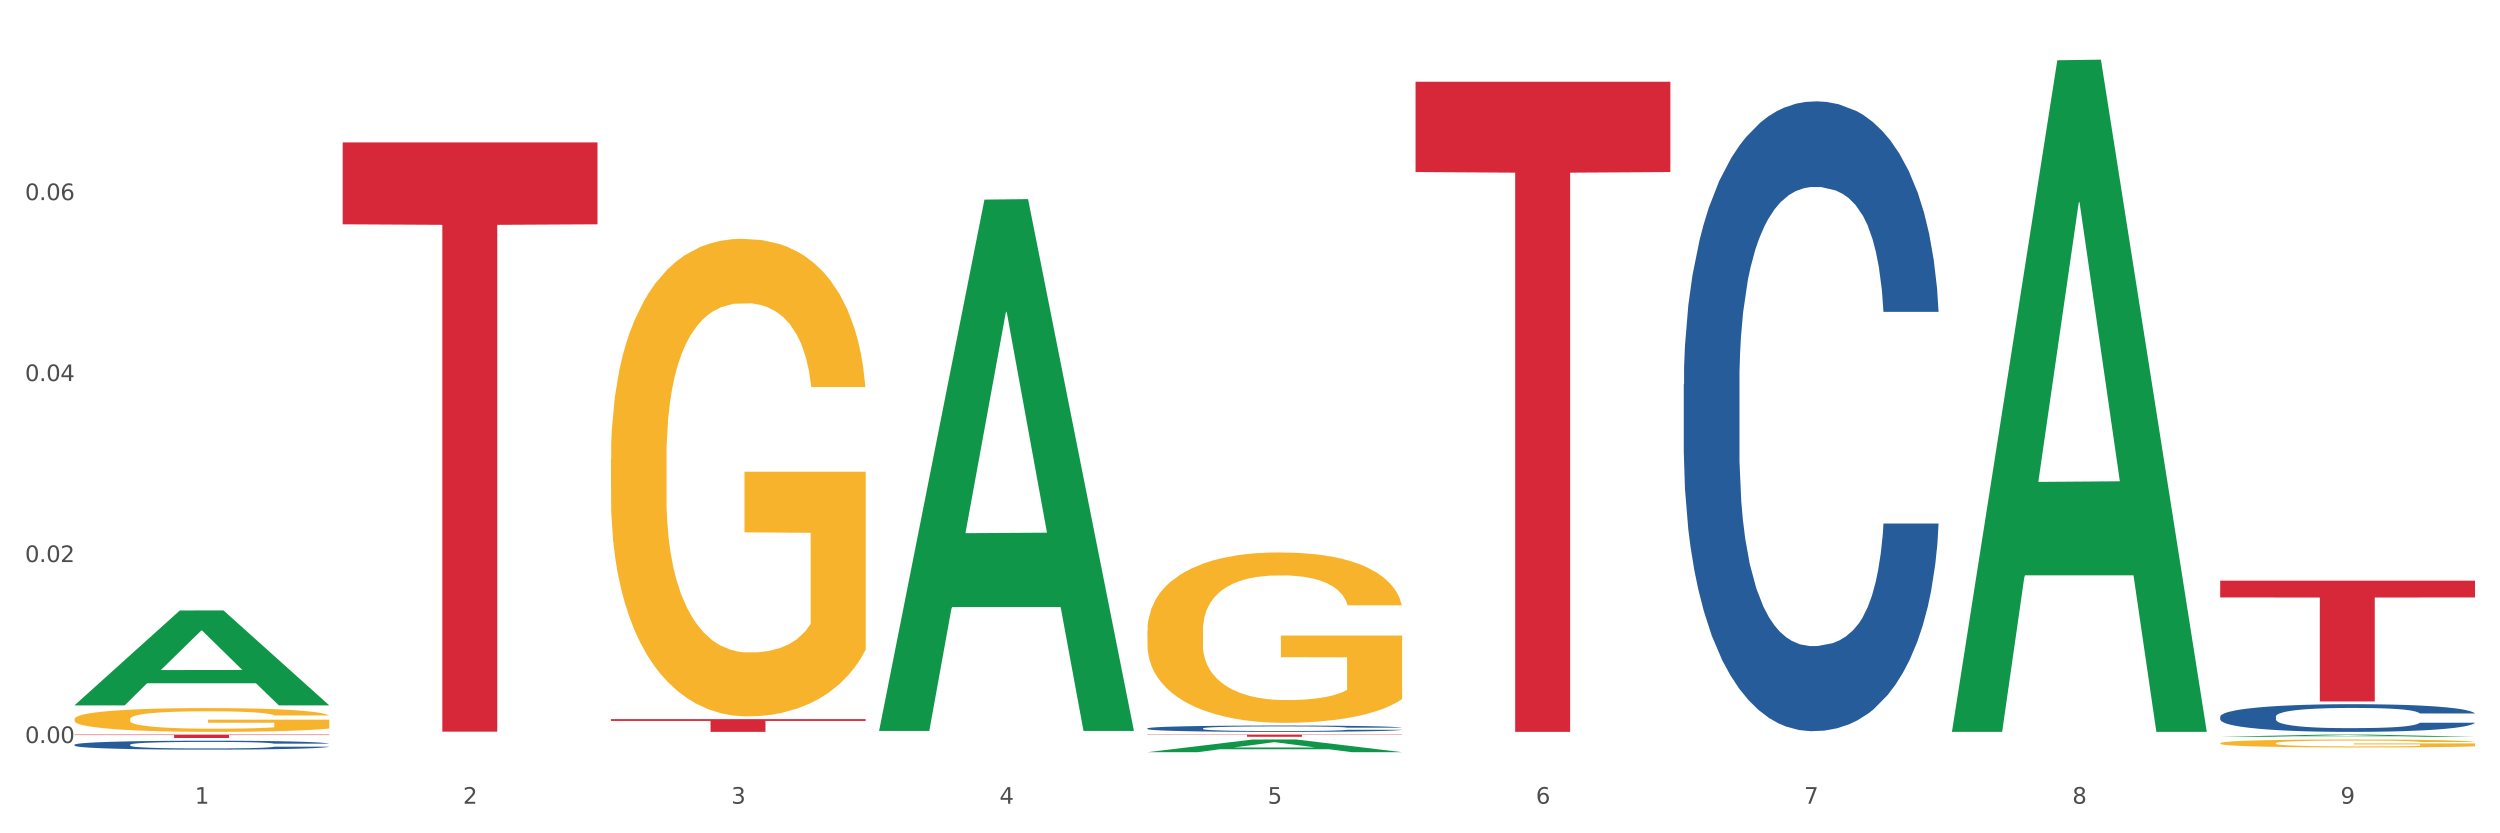
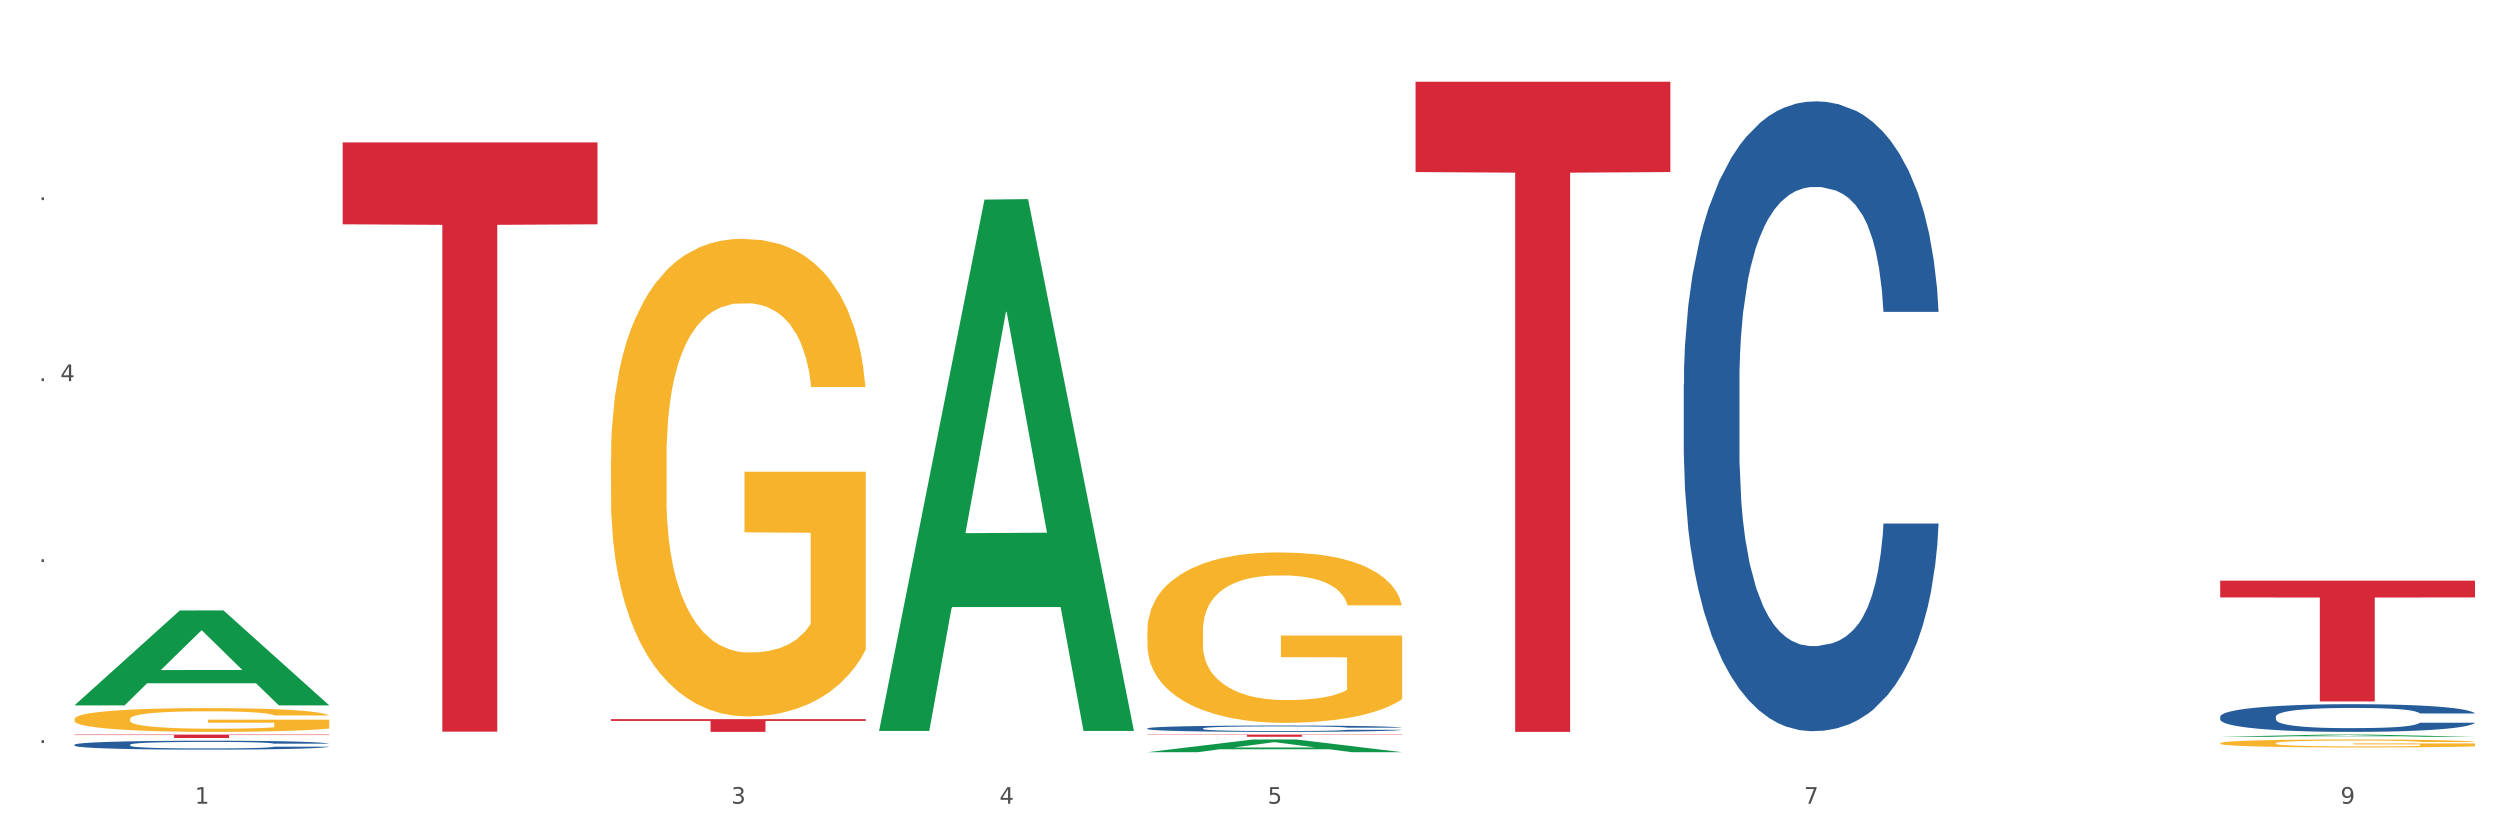
<svg xmlns="http://www.w3.org/2000/svg" xmlns:xlink="http://www.w3.org/1999/xlink" width="1080pt" height="360pt" viewBox="0 0 1080 360" version="1.1">
  <rect x="0" y="0" width="1080" height="360" fill="#333333" stroke="none" />
  <defs>
    <style type="text/css">*{stroke-linejoin: round; stroke-linecap: butt}</style>
  </defs>
  <g id="figure_1">
    <g id="patch_1">
      <path d="M 0 360  L 1080 360  L 1080 0  L 0 0  z " style="fill: #ffffff; stroke: #ffffff; stroke-linejoin: miter" />
    </g>
    <g id="axes_1">
      <g id="matplotlib.axis_1">
        <g id="xtick_1">
          <g id="text_1">
            <g style="fill: #4d4d4d" transform="translate(84.159 347.204) scale(0.096 -0.096)">
              <defs>
                <path id="DejaVuSans-31" d="M 794 531  L 1825 531  L 1825 4091  L 703 3866  L 703 4441  L 1819 4666  L 2450 4666  L 2450 531  L 3481 531  L 3481 0  L 794 0  L 794 531  z " transform="scale(0.016)" />
              </defs>
              <use xlink:href="#DejaVuSans-31" />
            </g>
          </g>
        </g>
        <g id="xtick_2">
          <g id="text_2">
            <g style="fill: #4d4d4d" transform="translate(200.027 347.204) scale(0.096 -0.096)">
              <defs>
-                 <path id="DejaVuSans-32" d="M 1228 531  L 3431 531  L 3431 0  L 469 0  L 469 531  Q 828 903 1448 1529  Q 2069 2156 2228 2338  Q 2531 2678 2651 2914  Q 2772 3150 2772 3378  Q 2772 3750 2511 3984  Q 2250 4219 1831 4219  Q 1534 4219 1204 4116  Q 875 4013 500 3803  L 500 4441  Q 881 4594 1212 4672  Q 1544 4750 1819 4750  Q 2544 4750 2975 4387  Q 3406 4025 3406 3419  Q 3406 3131 3298 2873  Q 3191 2616 2906 2266  Q 2828 2175 2409 1742  Q 1991 1309 1228 531  z " transform="scale(0.016)" />
-               </defs>
+                 </defs>
              <use xlink:href="#DejaVuSans-32" />
            </g>
          </g>
        </g>
        <g id="xtick_3">
          <g id="text_3">
            <g style="fill: #4d4d4d" transform="translate(315.896 347.204) scale(0.096 -0.096)">
              <defs>
                <path id="DejaVuSans-33" d="M 2597 2516  Q 3050 2419 3304 2112  Q 3559 1806 3559 1356  Q 3559 666 3084 287  Q 2609 -91 1734 -91  Q 1441 -91 1130 -33  Q 819 25 488 141  L 488 750  Q 750 597 1062 519  Q 1375 441 1716 441  Q 2309 441 2620 675  Q 2931 909 2931 1356  Q 2931 1769 2642 2001  Q 2353 2234 1838 2234  L 1294 2234  L 1294 2753  L 1863 2753  Q 2328 2753 2575 2939  Q 2822 3125 2822 3475  Q 2822 3834 2567 4026  Q 2313 4219 1838 4219  Q 1578 4219 1281 4162  Q 984 4106 628 3988  L 628 4550  Q 988 4650 1302 4700  Q 1616 4750 1894 4750  Q 2613 4750 3031 4423  Q 3450 4097 3450 3541  Q 3450 3153 3228 2886  Q 3006 2619 2597 2516  z " transform="scale(0.016)" />
              </defs>
              <use xlink:href="#DejaVuSans-33" />
            </g>
          </g>
        </g>
        <g id="xtick_4">
          <g id="text_4">
            <g style="fill: #4d4d4d" transform="translate(431.765 347.204) scale(0.096 -0.096)">
              <defs>
                <path id="DejaVuSans-34" d="M 2419 4116  L 825 1625  L 2419 1625  L 2419 4116  z M 2253 4666  L 3047 4666  L 3047 1625  L 3713 1625  L 3713 1100  L 3047 1100  L 3047 0  L 2419 0  L 2419 1100  L 313 1100  L 313 1709  L 2253 4666  z " transform="scale(0.016)" />
              </defs>
              <use xlink:href="#DejaVuSans-34" />
            </g>
          </g>
        </g>
        <g id="xtick_5">
          <g id="text_5">
            <g style="fill: #4d4d4d" transform="translate(547.634 347.204) scale(0.096 -0.096)">
              <defs>
                <path id="DejaVuSans-35" d="M 691 4666  L 3169 4666  L 3169 4134  L 1269 4134  L 1269 2991  Q 1406 3038 1543 3061  Q 1681 3084 1819 3084  Q 2600 3084 3056 2656  Q 3513 2228 3513 1497  Q 3513 744 3044 326  Q 2575 -91 1722 -91  Q 1428 -91 1123 -41  Q 819 9 494 109  L 494 744  Q 775 591 1075 516  Q 1375 441 1709 441  Q 2250 441 2565 725  Q 2881 1009 2881 1497  Q 2881 1984 2565 2268  Q 2250 2553 1709 2553  Q 1456 2553 1204 2497  Q 953 2441 691 2322  L 691 4666  z " transform="scale(0.016)" />
              </defs>
              <use xlink:href="#DejaVuSans-35" />
            </g>
          </g>
        </g>
        <g id="xtick_6">
          <g id="text_6">
            <g style="fill: #4d4d4d" transform="translate(663.502 347.204) scale(0.096 -0.096)">
              <defs>
-                 <path id="DejaVuSans-36" d="M 2113 2584  Q 1688 2584 1439 2293  Q 1191 2003 1191 1497  Q 1191 994 1439 701  Q 1688 409 2113 409  Q 2538 409 2786 701  Q 3034 994 3034 1497  Q 3034 2003 2786 2293  Q 2538 2584 2113 2584  z M 3366 4563  L 3366 3988  Q 3128 4100 2886 4159  Q 2644 4219 2406 4219  Q 1781 4219 1451 3797  Q 1122 3375 1075 2522  Q 1259 2794 1537 2939  Q 1816 3084 2150 3084  Q 2853 3084 3261 2657  Q 3669 2231 3669 1497  Q 3669 778 3244 343  Q 2819 -91 2113 -91  Q 1303 -91 875 529  Q 447 1150 447 2328  Q 447 3434 972 4092  Q 1497 4750 2381 4750  Q 2619 4750 2861 4703  Q 3103 4656 3366 4563  z " transform="scale(0.016)" />
-               </defs>
+                 </defs>
              <use xlink:href="#DejaVuSans-36" />
            </g>
          </g>
        </g>
        <g id="xtick_7">
          <g id="text_7">
            <g style="fill: #4d4d4d" transform="translate(779.371 347.204) scale(0.096 -0.096)">
              <defs>
                <path id="DejaVuSans-37" d="M 525 4666  L 3525 4666  L 3525 4397  L 1831 0  L 1172 0  L 2766 4134  L 525 4134  L 525 4666  z " transform="scale(0.016)" />
              </defs>
              <use xlink:href="#DejaVuSans-37" />
            </g>
          </g>
        </g>
        <g id="xtick_8">
          <g id="text_8">
            <g style="fill: #4d4d4d" transform="translate(895.24 347.204) scale(0.096 -0.096)">
              <defs>
-                 <path id="DejaVuSans-38" d="M 2034 2216  Q 1584 2216 1326 1975  Q 1069 1734 1069 1313  Q 1069 891 1326 650  Q 1584 409 2034 409  Q 2484 409 2743 651  Q 3003 894 3003 1313  Q 3003 1734 2745 1975  Q 2488 2216 2034 2216  z M 1403 2484  Q 997 2584 770 2862  Q 544 3141 544 3541  Q 544 4100 942 4425  Q 1341 4750 2034 4750  Q 2731 4750 3128 4425  Q 3525 4100 3525 3541  Q 3525 3141 3298 2862  Q 3072 2584 2669 2484  Q 3125 2378 3379 2068  Q 3634 1759 3634 1313  Q 3634 634 3220 271  Q 2806 -91 2034 -91  Q 1263 -91 848 271  Q 434 634 434 1313  Q 434 1759 690 2068  Q 947 2378 1403 2484  z M 1172 3481  Q 1172 3119 1398 2916  Q 1625 2713 2034 2713  Q 2441 2713 2670 2916  Q 2900 3119 2900 3481  Q 2900 3844 2670 4047  Q 2441 4250 2034 4250  Q 1625 4250 1398 4047  Q 1172 3844 1172 3481  z " transform="scale(0.016)" />
-               </defs>
+                 </defs>
              <use xlink:href="#DejaVuSans-38" />
            </g>
          </g>
        </g>
        <g id="xtick_9">
          <g id="text_9">
            <g style="fill: #4d4d4d" transform="translate(1011.108 347.204) scale(0.096 -0.096)">
              <defs>
                <path id="DejaVuSans-39" d="M 703 97  L 703 672  Q 941 559 1184 500  Q 1428 441 1663 441  Q 2288 441 2617 861  Q 2947 1281 2994 2138  Q 2813 1869 2534 1725  Q 2256 1581 1919 1581  Q 1219 1581 811 2004  Q 403 2428 403 3163  Q 403 3881 828 4315  Q 1253 4750 1959 4750  Q 2769 4750 3195 4129  Q 3622 3509 3622 2328  Q 3622 1225 3098 567  Q 2575 -91 1691 -91  Q 1453 -91 1209 -44  Q 966 3 703 97  z M 1959 2075  Q 2384 2075 2632 2365  Q 2881 2656 2881 3163  Q 2881 3666 2632 3958  Q 2384 4250 1959 4250  Q 1534 4250 1286 3958  Q 1038 3666 1038 3163  Q 1038 2656 1286 2365  Q 1534 2075 1959 2075  z " transform="scale(0.016)" />
              </defs>
              <use xlink:href="#DejaVuSans-39" />
            </g>
          </g>
        </g>
        <g id="xtick_10" />
        <g id="xtick_11" />
        <g id="xtick_12" />
        <g id="xtick_13" />
        <g id="xtick_14" />
        <g id="xtick_15" />
        <g id="xtick_16" />
        <g id="xtick_17" />
      </g>
      <g id="matplotlib.axis_2">
        <g id="ytick_1">
          <g id="text_10">
            <g style="fill: #4d4d4d" transform="translate(10.8 320.986) scale(0.096 -0.096)">
              <defs>
-                 <path id="DejaVuSans-30" d="M 2034 4250  Q 1547 4250 1301 3770  Q 1056 3291 1056 2328  Q 1056 1369 1301 889  Q 1547 409 2034 409  Q 2525 409 2770 889  Q 3016 1369 3016 2328  Q 3016 3291 2770 3770  Q 2525 4250 2034 4250  z M 2034 4750  Q 2819 4750 3233 4129  Q 3647 3509 3647 2328  Q 3647 1150 3233 529  Q 2819 -91 2034 -91  Q 1250 -91 836 529  Q 422 1150 422 2328  Q 422 3509 836 4129  Q 1250 4750 2034 4750  z " transform="scale(0.016)" />
                <path id="DejaVuSans-2e" d="M 684 794  L 1344 794  L 1344 0  L 684 0  L 684 794  z " transform="scale(0.016)" />
              </defs>
              <use xlink:href="#DejaVuSans-30" />
              <use xlink:href="#DejaVuSans-2e" transform="translate(63.623 0)" />
              <use xlink:href="#DejaVuSans-30" transform="translate(95.41 0)" />
              <use xlink:href="#DejaVuSans-30" transform="translate(159.033 0)" />
            </g>
          </g>
        </g>
        <g id="ytick_2">
          <g id="text_11">
            <g style="fill: #4d4d4d" transform="translate(10.8 242.808) scale(0.096 -0.096)">
              <use xlink:href="#DejaVuSans-30" />
              <use xlink:href="#DejaVuSans-2e" transform="translate(63.623 0)" />
              <use xlink:href="#DejaVuSans-30" transform="translate(95.41 0)" />
              <use xlink:href="#DejaVuSans-32" transform="translate(159.033 0)" />
            </g>
          </g>
        </g>
        <g id="ytick_3">
          <g id="text_12">
            <g style="fill: #4d4d4d" transform="translate(10.8 164.63) scale(0.096 -0.096)">
              <use xlink:href="#DejaVuSans-30" />
              <use xlink:href="#DejaVuSans-2e" transform="translate(63.623 0)" />
              <use xlink:href="#DejaVuSans-30" transform="translate(95.41 0)" />
              <use xlink:href="#DejaVuSans-34" transform="translate(159.033 0)" />
            </g>
          </g>
        </g>
        <g id="ytick_4">
          <g id="text_13">
            <g style="fill: #4d4d4d" transform="translate(10.8 86.452) scale(0.096 -0.096)">
              <use xlink:href="#DejaVuSans-30" />
              <use xlink:href="#DejaVuSans-2e" transform="translate(63.623 0)" />
              <use xlink:href="#DejaVuSans-30" transform="translate(95.41 0)" />
              <use xlink:href="#DejaVuSans-36" transform="translate(159.033 0)" />
            </g>
          </g>
        </g>
        <g id="ytick_5" />
        <g id="ytick_6" />
        <g id="ytick_7" />
        <g id="ytick_8" />
      </g>
      <g id="PolyCollection_1">
        <path d="M 32.175 304.651  L 32.288 304.612  L 77.68 263.72  L 96.518 263.681  L 142.25 304.728  L 120.462 304.728  L 110.589 295.17  L 63.722 295.17  L 63.382 295.324  L 53.85 304.728  L 32.175 304.728  L 32.175 304.651  L 69.623 289.465  L 104.689 289.427  L 87.326 272.43  L 87.099 272.353  L 86.872 272.468  L 69.51 289.427  L 69.623 289.465  L 32.175 304.651  z " clip-path="url(#pdb3d025d3f)" style="fill: #109648" />
        <path d="M 148.044 61.519  L 258.119 61.519  L 258.119 96.896  L 214.819 97.135  L 214.819 316.09  L 191.083 316.09  L 191.083 97.135  L 148.044 96.896  L 148.044 61.758  L 148.044 61.519  z " clip-path="url(#pdb3d025d3f)" style="fill: #d62839" />
        <path d="M 32.175 317.339  L 142.25 317.339  L 142.25 317.545  L 98.951 317.546  L 98.951 318.822  L 75.214 318.822  L 75.214 317.546  L 32.175 317.545  L 32.175 317.34  L 32.175 317.339  z " clip-path="url(#pdb3d025d3f)" style="fill: #d62839" />
        <path d="M 32.175 310.644  L 32.305 310.634  L 32.305 310.297  L 32.565 310.006  L 33.864 309.302  L 35.814 308.72  L 37.243 308.41  L 38.673 308.156  L 40.362 307.903  L 42.442 307.64  L 46.211 307.255  L 48.55 307.058  L 51.409 306.852  L 56.607 306.551  L 60.376 306.382  L 64.275 306.241  L 70.643 306.073  L 74.802 305.997  L 79.22 305.941  L 84.548 305.904  L 88.577 305.894  L 97.414 305.922  L 104.952 306.007  L 108.591 306.073  L 113.269 306.185  L 115.739 306.26  L 119.767 306.41  L 123.926 306.608  L 126.785 306.777  L 131.074 307.096  L 134.323 307.415  L 137.312 307.809  L 138.871 308.081  L 140.041 308.335  L 141.081 308.626  L 142.12 309.086  L 118.728 309.086  L 117.818 308.757  L 116.388 308.447  L 114.309 308.147  L 112.49 307.959  L 109.371 307.725  L 106.512 307.574  L 103.522 307.462  L 99.884 307.368  L 97.025 307.321  L 92.996 307.283  L 85.068 307.293  L 79.74 307.368  L 76.101 307.462  L 73.762 307.546  L 71.683 307.64  L 69.343 307.772  L 66.614 307.969  L 64.665 308.147  L 62.715 308.372  L 61.156 308.598  L 59.726 308.86  L 58.557 309.142  L 57.647 309.433  L 56.867 309.79  L 56.217 310.381  L 56.217 311.667  L 56.477 311.958  L 57.127 312.343  L 57.907 312.634  L 59.206 312.981  L 60.376 313.216  L 62.585 313.554  L 65.055 313.835  L 67.004 314.014  L 68.953 314.164  L 72.332 314.37  L 76.101 314.539  L 79.35 314.643  L 83.769 314.736  L 86.758 314.774  L 89.357 314.793  L 95.725 314.793  L 100.274 314.765  L 105.342 314.699  L 109.241 314.614  L 112.49 314.511  L 116.129 314.342  L 118.468 314.183  L 118.468 312.221  L 89.877 312.211  L 89.877 310.907  L 142.25 310.907  L 142.25 314.736  L 140.041 314.934  L 137.572 315.112  L 134.973 315.271  L 131.074 315.469  L 126.395 315.656  L 122.237 315.788  L 117.818 315.9  L 112.62 316.004  L 105.862 316.097  L 101.703 316.135  L 96.505 316.163  L 90.397 316.173  L 85.068 316.154  L 79.87 316.107  L 74.412 316.022  L 69.083 315.9  L 65.055 315.778  L 61.026 315.628  L 56.737 315.431  L 53.358 315.243  L 50.759 315.074  L 47.9 314.858  L 44.781 314.577  L 42.442 314.323  L 40.362 314.061  L 38.153 313.723  L 36.594 313.432  L 35.034 313.066  L 34.124 312.793  L 33.085 312.371  L 32.305 311.78  L 32.175 310.644  z " clip-path="url(#pdb3d025d3f)" style="fill: #f7b32b" />
        <path d="M 959.125 309.584  L 959.255 309.573  L 959.255 309.267  L 959.645 308.852  L 961.076 308.087  L 962.898 307.508  L 966.021 306.83  L 967.712 306.546  L 969.924 306.23  L 974.478 305.716  L 979.683 305.279  L 983.326 305.039  L 986.058 304.886  L 992.173 304.612  L 995.686 304.492  L 999.33 304.394  L 1002.452 304.328  L 1007.657 304.252  L 1011.82 304.219  L 1016.635 304.208  L 1020.668 304.219  L 1026.003 304.263  L 1033.809 304.394  L 1036.802 304.47  L 1040.835 304.601  L 1044.999 304.776  L 1048.382 304.951  L 1052.285 305.202  L 1056.319 305.53  L 1060.222 305.945  L 1062.955 306.328  L 1065.167 306.732  L 1067.118 307.224  L 1068.549 307.759  L 1069.2 308.207  L 1045.389 308.207  L 1044.739 307.803  L 1043.438 307.366  L 1042.137 307.071  L 1040.705 306.83  L 1038.493 306.557  L 1036.542 306.382  L 1033.289 306.175  L 1030.296 306.044  L 1027.824 305.967  L 1024.832 305.902  L 1018.456 305.836  L 1013.902 305.836  L 1011.04 305.858  L 1007.527 305.913  L 1004.534 305.989  L 1001.021 306.12  L 998.289 306.262  L 995.556 306.448  L 993.995 306.579  L 991.653 306.82  L 990.092 307.016  L 988.01 307.355  L 986.839 307.595  L 984.757 308.218  L 983.846 308.677  L 983.456 308.994  L 983.196 309.344  L 983.196 311.048  L 983.976 311.813  L 984.627 312.141  L 985.668 312.512  L 987.619 312.993  L 990.482 313.463  L 993.474 313.802  L 995.947 314.009  L 998.289 314.162  L 1000.631 314.282  L 1003.493 314.392  L 1005.835 314.457  L 1009.348 314.523  L 1013.512 314.555  L 1016.765 314.555  L 1023.4 314.501  L 1026.393 314.446  L 1029.255 314.37  L 1032.378 314.25  L 1034.85 314.118  L 1036.282 314.02  L 1038.624 313.812  L 1040.445 313.594  L 1042.006 313.343  L 1043.047 313.124  L 1044.218 312.796  L 1045.129 312.425  L 1045.389 312.228  L 1069.2 312.228  L 1068.68 312.621  L 1067.769 313.004  L 1065.947 313.517  L 1064.516 313.812  L 1062.304 314.173  L 1059.962 314.479  L 1056.709 314.818  L 1053.717 315.069  L 1050.594 315.288  L 1047.211 315.484  L 1041.096 315.757  L 1038.884 315.834  L 1034.2 315.965  L 1030.557 316.041  L 1025.222 316.118  L 1019.757 316.162  L 1014.032 316.173  L 1008.958 316.151  L 1003.363 316.085  L 999.85 316.02  L 995.947 315.921  L 991.393 315.768  L 987.099 315.583  L 983.065 315.364  L 979.292 315.113  L 975.779 314.829  L 971.225 314.359  L 967.842 313.9  L 965.37 313.474  L 963.679 313.113  L 961.987 312.654  L 961.076 312.337  L 959.645 311.573  L 959.125 310.862  L 959.125 309.584  z " clip-path="url(#pdb3d025d3f)" style="fill: #255c99" />
        <path d="M 727.387 166.038  L 727.517 165.79  L 727.517 158.831  L 727.908 149.388  L 729.339 131.993  L 731.161 118.822  L 734.283 103.415  L 735.975 96.954  L 738.187 89.747  L 742.741 78.068  L 747.945 68.127  L 751.588 62.66  L 754.321 59.181  L 760.436 52.969  L 763.949 50.235  L 767.592 47.999  L 770.715 46.508  L 775.919 44.768  L 780.083 44.023  L 784.897 43.774  L 788.931 44.023  L 794.265 45.017  L 802.072 47.999  L 805.065 49.738  L 809.098 52.72  L 813.262 56.696  L 816.645 60.672  L 820.548 66.388  L 824.581 73.843  L 828.485 83.286  L 831.217 91.984  L 833.429 101.178  L 835.381 112.361  L 836.812 124.538  L 837.463 134.727  L 813.652 134.727  L 813.001 125.532  L 811.7 115.592  L 810.399 108.882  L 808.968 103.415  L 806.756 97.202  L 804.804 93.226  L 801.551 88.505  L 798.559 85.523  L 796.087 83.783  L 793.094 82.292  L 786.719 80.801  L 782.165 80.801  L 779.302 81.298  L 775.789 82.541  L 772.797 84.28  L 769.284 87.262  L 766.551 90.493  L 763.819 94.717  L 762.257 97.699  L 759.915 103.167  L 758.354 107.64  L 756.272 115.343  L 755.101 120.81  L 753.019 134.975  L 752.109 145.412  L 751.718 152.619  L 751.458 160.571  L 751.458 199.338  L 752.239 216.733  L 752.889 224.188  L 753.93 232.637  L 755.882 243.571  L 758.744 254.257  L 761.737 261.961  L 764.209 266.682  L 766.551 270.161  L 768.893 272.895  L 771.756 275.38  L 774.098 276.871  L 777.611 278.362  L 781.774 279.107  L 785.027 279.107  L 791.663 277.865  L 794.656 276.622  L 797.518 274.883  L 800.641 272.149  L 803.113 269.167  L 804.544 266.931  L 806.886 262.209  L 808.708 257.239  L 810.269 251.523  L 811.31 246.553  L 812.481 239.098  L 813.392 230.649  L 813.652 226.176  L 837.463 226.176  L 836.942 235.122  L 836.031 243.82  L 834.21 255.499  L 832.779 262.209  L 830.567 270.41  L 828.225 277.368  L 824.972 285.071  L 821.979 290.787  L 818.856 295.757  L 815.474 300.23  L 809.358 306.443  L 807.146 308.182  L 802.462 311.164  L 798.819 312.904  L 793.485 314.643  L 788.02 315.637  L 782.295 315.886  L 777.22 315.389  L 771.626 313.898  L 768.113 312.407  L 764.209 310.17  L 759.655 306.691  L 755.362 302.467  L 751.328 297.497  L 747.555 291.781  L 744.042 285.32  L 739.488 274.634  L 736.105 264.197  L 733.633 254.505  L 731.941 246.305  L 730.25 235.868  L 729.339 228.661  L 727.908 211.266  L 727.387 195.113  L 727.387 166.038  z " clip-path="url(#pdb3d025d3f)" style="fill: #255c99" />
        <path d="M 263.912 310.663  L 373.988 310.663  L 373.988 311.429  L 330.688 311.434  L 330.688 316.173  L 306.951 316.173  L 306.951 311.434  L 263.912 311.429  L 263.912 310.669  L 263.912 310.663  z " clip-path="url(#pdb3d025d3f)" style="fill: #d62839" />
        <path d="M 495.65 272.669  L 495.78 272.602  L 495.78 270.181  L 496.04 268.097  L 497.339 263.054  L 499.289 258.886  L 500.718 256.667  L 502.148 254.852  L 503.837 253.036  L 505.917 251.154  L 509.685 248.397  L 512.025 246.985  L 514.884 245.506  L 520.082 243.355  L 523.851 242.144  L 527.75 241.136  L 534.118 239.926  L 538.276 239.388  L 542.695 238.984  L 548.023 238.715  L 552.052 238.648  L 560.889 238.85  L 568.427 239.455  L 572.066 239.926  L 576.744 240.732  L 579.214 241.27  L 583.242 242.346  L 587.401 243.758  L 590.26 244.968  L 594.549 247.254  L 597.798 249.54  L 600.787 252.364  L 602.346 254.314  L 603.516 256.129  L 604.556 258.213  L 605.595 261.508  L 582.203 261.508  L 581.293 259.155  L 579.863 256.936  L 577.784 254.784  L 575.965 253.44  L 572.846 251.759  L 569.986 250.683  L 566.997 249.876  L 563.359 249.204  L 560.499 248.868  L 556.471 248.599  L 548.543 248.666  L 543.215 249.204  L 539.576 249.876  L 537.237 250.481  L 535.157 251.154  L 532.818 252.095  L 530.089 253.507  L 528.14 254.784  L 526.19 256.398  L 524.631 258.012  L 523.201 259.894  L 522.032 261.911  L 521.122 263.996  L 520.342 266.55  L 519.692 270.786  L 519.692 279.997  L 519.952 282.082  L 520.602 284.838  L 521.382 286.923  L 522.681 289.41  L 523.851 291.091  L 526.06 293.512  L 528.529 295.529  L 530.479 296.806  L 532.428 297.882  L 535.807 299.361  L 539.576 300.571  L 542.825 301.311  L 547.244 301.983  L 550.233 302.252  L 552.832 302.386  L 559.2 302.386  L 563.748 302.185  L 568.817 301.714  L 572.716 301.109  L 575.965 300.369  L 579.603 299.159  L 581.943 298.016  L 581.943 283.964  L 553.352 283.897  L 553.352 274.551  L 605.725 274.551  L 605.725 301.983  L 603.516 303.395  L 601.047 304.672  L 598.447 305.815  L 594.549 307.227  L 589.87 308.572  L 585.711 309.513  L 581.293 310.32  L 576.094 311.06  L 569.337 311.732  L 565.178 312.001  L 559.98 312.203  L 553.871 312.27  L 548.543 312.135  L 543.345 311.799  L 537.887 311.194  L 532.558 310.32  L 528.529 309.446  L 524.501 308.37  L 520.212 306.958  L 516.833 305.614  L 514.234 304.404  L 511.375 302.857  L 508.256 300.84  L 505.917 299.025  L 503.837 297.142  L 501.628 294.722  L 500.068 292.637  L 498.509 290.015  L 497.599 288.066  L 496.56 285.04  L 495.78 280.804  L 495.65 272.669  z " clip-path="url(#pdb3d025d3f)" style="fill: #f7b32b" />
        <path d="M 263.912 198.502  L 264.042 198.314  L 264.042 191.53  L 264.302 185.688  L 265.602 171.555  L 267.551 159.871  L 268.981 153.652  L 270.41 148.564  L 272.1 143.476  L 274.179 138.2  L 277.948 130.473  L 280.287 126.516  L 283.146 122.37  L 288.345 116.34  L 292.114 112.948  L 296.012 110.121  L 302.38 106.729  L 306.539 105.222  L 310.958 104.091  L 316.286 103.337  L 320.315 103.149  L 329.152 103.714  L 336.689 105.41  L 340.328 106.729  L 345.007 108.991  L 347.476 110.498  L 351.505 113.513  L 355.663 117.471  L 358.523 120.863  L 362.811 127.27  L 366.06 133.677  L 369.049 141.592  L 370.609 147.057  L 371.778 152.145  L 372.818 157.987  L 373.858 167.22  L 350.465 167.22  L 349.555 160.625  L 348.126 154.406  L 346.047 148.376  L 344.227 144.607  L 341.108 139.896  L 338.249 136.881  L 335.26 134.619  L 331.621 132.735  L 328.762 131.793  L 324.733 131.039  L 316.806 131.227  L 311.477 132.735  L 307.839 134.619  L 305.499 136.315  L 303.42 138.2  L 301.081 140.838  L 298.352 144.795  L 296.402 148.376  L 294.453 152.899  L 292.893 157.421  L 291.464 162.698  L 290.294 168.351  L 289.384 174.193  L 288.605 181.354  L 287.955 193.226  L 287.955 219.043  L 288.215 224.885  L 288.865 232.611  L 289.644 238.453  L 290.944 245.425  L 292.114 250.137  L 294.323 256.921  L 296.792 262.574  L 298.741 266.154  L 300.691 269.17  L 304.07 273.315  L 307.839 276.707  L 311.088 278.78  L 315.506 280.665  L 318.495 281.419  L 321.094 281.795  L 327.462 281.795  L 332.011 281.23  L 337.079 279.911  L 340.978 278.215  L 344.227 276.142  L 347.866 272.75  L 350.205 269.547  L 350.205 230.161  L 321.614 229.973  L 321.614 203.779  L 373.988 203.779  L 373.988 280.665  L 371.778 284.622  L 369.309 288.203  L 366.71 291.406  L 362.811 295.364  L 358.133 299.133  L 353.974 301.771  L 349.555 304.032  L 344.357 306.105  L 337.599 307.989  L 333.44 308.743  L 328.242 309.309  L 322.134 309.497  L 316.806 309.12  L 311.607 308.178  L 306.149 306.482  L 300.821 304.032  L 296.792 301.582  L 292.763 298.567  L 288.475 294.61  L 285.096 290.841  L 282.497 287.449  L 279.637 283.115  L 276.518 277.461  L 274.179 272.373  L 272.1 267.097  L 269.891 260.313  L 268.331 254.471  L 266.772 247.121  L 265.862 241.657  L 264.822 233.176  L 264.042 221.304  L 263.912 198.502  z " clip-path="url(#pdb3d025d3f)" style="fill: #f7b32b" />
        <path d="M 959.125 321.052  L 959.255 321.049  L 959.255 320.936  L 959.515 320.838  L 960.814 320.603  L 962.764 320.408  L 964.193 320.304  L 965.623 320.219  L 967.312 320.134  L 969.391 320.046  L 973.16 319.917  L 975.5 319.851  L 978.359 319.782  L 983.557 319.681  L 987.326 319.625  L 991.225 319.578  L 997.593 319.521  L 1001.751 319.496  L 1006.17 319.477  L 1011.498 319.464  L 1015.527 319.461  L 1024.364 319.471  L 1031.902 319.499  L 1035.541 319.521  L 1040.219 319.559  L 1042.688 319.584  L 1046.717 319.634  L 1050.876 319.7  L 1053.735 319.757  L 1058.024 319.864  L 1061.273 319.971  L 1064.262 320.103  L 1065.821 320.194  L 1066.991 320.279  L 1068.03 320.376  L 1069.07 320.53  L 1045.677 320.53  L 1044.768 320.42  L 1043.338 320.316  L 1041.259 320.216  L 1039.439 320.153  L 1036.32 320.074  L 1033.461 320.024  L 1030.472 319.986  L 1026.833 319.955  L 1023.974 319.939  L 1019.946 319.927  L 1012.018 319.93  L 1006.69 319.955  L 1003.051 319.986  L 1000.712 320.015  L 998.632 320.046  L 996.293 320.09  L 993.564 320.156  L 991.614 320.216  L 989.665 320.291  L 988.106 320.367  L 986.676 320.455  L 985.506 320.549  L 984.597 320.647  L 983.817 320.766  L 983.167 320.964  L 983.167 321.395  L 983.427 321.492  L 984.077 321.621  L 984.857 321.719  L 986.156 321.835  L 987.326 321.914  L 989.535 322.027  L 992.004 322.121  L 993.954 322.181  L 995.903 322.231  L 999.282 322.3  L 1003.051 322.357  L 1006.3 322.392  L 1010.718 322.423  L 1013.708 322.436  L 1016.307 322.442  L 1022.675 322.442  L 1027.223 322.433  L 1032.292 322.411  L 1036.19 322.382  L 1039.439 322.348  L 1043.078 322.291  L 1045.418 322.238  L 1045.418 321.58  L 1016.827 321.577  L 1016.827 321.14  L 1069.2 321.14  L 1069.2 322.423  L 1066.991 322.489  L 1064.521 322.549  L 1061.922 322.602  L 1058.024 322.668  L 1053.345 322.731  L 1049.186 322.775  L 1044.768 322.813  L 1039.569 322.848  L 1032.811 322.879  L 1028.653 322.892  L 1023.454 322.901  L 1017.346 322.904  L 1012.018 322.898  L 1006.82 322.882  L 1001.361 322.854  L 996.033 322.813  L 992.004 322.772  L 987.976 322.722  L 983.687 322.656  L 980.308 322.593  L 977.709 322.536  L 974.85 322.464  L 971.731 322.37  L 969.391 322.285  L 967.312 322.197  L 965.103 322.084  L 963.543 321.986  L 961.984 321.863  L 961.074 321.772  L 960.034 321.631  L 959.255 321.433  L 959.125 321.052  z " clip-path="url(#pdb3d025d3f)" style="fill: #f7b32b" />
        <path d="M 32.175 321.72  L 32.305 321.716  L 32.305 321.618  L 32.695 321.484  L 34.127 321.238  L 35.948 321.051  L 39.071 320.833  L 40.762 320.741  L 42.974 320.639  L 47.528 320.474  L 52.733 320.333  L 56.376 320.256  L 59.108 320.206  L 65.224 320.118  L 68.737 320.08  L 72.38 320.048  L 75.503 320.027  L 80.707 320.002  L 84.871 319.992  L 89.685 319.988  L 93.718 319.992  L 99.053 320.006  L 106.86 320.048  L 109.852 320.072  L 113.886 320.115  L 118.049 320.171  L 121.432 320.227  L 125.336 320.308  L 129.369 320.414  L 133.273 320.548  L 136.005 320.671  L 138.217 320.801  L 140.168 320.959  L 141.6 321.132  L 142.25 321.276  L 118.44 321.276  L 117.789 321.146  L 116.488 321.005  L 115.187 320.91  L 113.756 320.833  L 111.544 320.745  L 109.592 320.688  L 106.339 320.622  L 103.347 320.579  L 100.874 320.555  L 97.882 320.534  L 91.506 320.512  L 86.952 320.512  L 84.09 320.519  L 80.577 320.537  L 77.584 320.562  L 74.071 320.604  L 71.339 320.65  L 68.607 320.71  L 67.045 320.752  L 64.703 320.829  L 63.142 320.893  L 61.06 321.002  L 59.889 321.079  L 57.807 321.28  L 56.896 321.428  L 56.506 321.53  L 56.246 321.642  L 56.246 322.191  L 57.027 322.438  L 57.677 322.543  L 58.718 322.663  L 60.67 322.818  L 63.532 322.969  L 66.525 323.078  L 68.997 323.145  L 71.339 323.195  L 73.681 323.233  L 76.543 323.268  L 78.885 323.29  L 82.398 323.311  L 86.562 323.321  L 89.815 323.321  L 96.451 323.304  L 99.443 323.286  L 102.306 323.261  L 105.428 323.223  L 107.901 323.18  L 109.332 323.149  L 111.674 323.082  L 113.495 323.011  L 115.057 322.931  L 116.098 322.86  L 117.269 322.755  L 118.179 322.635  L 118.44 322.572  L 142.25 322.572  L 141.73 322.698  L 140.819 322.821  L 138.997 322.987  L 137.566 323.082  L 135.354 323.198  L 133.012 323.297  L 129.759 323.406  L 126.767 323.487  L 123.644 323.557  L 120.261 323.62  L 114.146 323.708  L 111.934 323.733  L 107.25 323.775  L 103.607 323.8  L 98.272 323.825  L 92.807 323.839  L 87.083 323.842  L 82.008 323.835  L 76.413 323.814  L 72.9 323.793  L 68.997 323.761  L 64.443 323.712  L 60.149 323.652  L 56.116 323.582  L 52.342 323.501  L 48.829 323.409  L 44.275 323.258  L 40.893 323.11  L 38.42 322.973  L 36.729 322.857  L 35.037 322.709  L 34.127 322.607  L 32.695 322.36  L 32.175 322.132  L 32.175 321.72  z " clip-path="url(#pdb3d025d3f)" style="fill: #255c99" />
        <path d="M 495.65 317.339  L 605.725 317.339  L 605.725 317.472  L 562.425 317.472  L 562.425 318.293  L 538.689 318.293  L 538.689 317.472  L 495.65 317.472  L 495.65 317.34  L 495.65 317.339  z " clip-path="url(#pdb3d025d3f)" style="fill: #d62839" />
        <path d="M 611.519 35.299  L 721.594 35.299  L 721.594 74.329  L 678.294 74.593  L 678.294 316.159  L 654.557 316.159  L 654.557 74.593  L 611.519 74.329  L 611.519 35.563  L 611.519 35.299  z " clip-path="url(#pdb3d025d3f)" style="fill: #d62839" />
        <path d="M 959.125 250.838  L 1069.2 250.838  L 1069.2 258.093  L 1025.9 258.142  L 1025.9 303.042  L 1002.164 303.042  L 1002.164 258.142  L 959.125 258.093  L 959.125 250.887  L 959.125 250.838  z " clip-path="url(#pdb3d025d3f)" style="fill: #d62839" />
        <path d="M 959.125 318.293  L 959.238 318.292  L 1004.63 317.34  L 1023.468 317.339  L 1069.2 318.295  L 1047.412 318.295  L 1037.539 318.072  L 990.672 318.072  L 990.332 318.076  L 980.799 318.295  L 959.125 318.295  L 959.125 318.293  L 996.573 317.939  L 1031.638 317.939  L 1014.276 317.543  L 1014.049 317.541  L 1013.822 317.544  L 996.46 317.939  L 996.573 317.939  L 959.125 318.293  z " clip-path="url(#pdb3d025d3f)" style="fill: #109648" />
-         <path d="M 843.256 315.621  L 843.369 315.349  L 888.761 26.032  L 907.599 25.759  L 953.331 316.167  L 931.543 316.167  L 921.67 248.541  L 874.803 248.541  L 874.463 249.632  L 864.931 316.167  L 843.256 316.167  L 843.256 315.621  L 880.704 208.184  L 915.77 207.912  L 898.407 87.659  L 898.18 87.113  L 897.953 87.931  L 880.591 207.912  L 880.704 208.184  L 843.256 315.621  z " clip-path="url(#pdb3d025d3f)" style="fill: #109648" />
        <path d="M 495.65 324.939  L 495.763 324.934  L 541.155 319.465  L 559.993 319.459  L 605.725 324.95  L 583.937 324.95  L 574.064 323.671  L 527.197 323.671  L 526.857 323.692  L 517.324 324.95  L 495.65 324.95  L 495.65 324.939  L 533.098 322.908  L 568.163 322.903  L 550.801 320.63  L 550.574 320.619  L 550.347 320.635  L 532.985 322.903  L 533.098 322.908  L 495.65 324.939  z " clip-path="url(#pdb3d025d3f)" style="fill: #109648" />
        <path d="M 379.781 315.323  L 379.895 315.108  L 425.286 86.228  L 444.124 86.013  L 489.856 315.755  L 468.068 315.755  L 458.196 262.256  L 411.328 262.256  L 410.988 263.119  L 401.456 315.755  L 379.781 315.755  L 379.781 315.323  L 417.229 230.33  L 452.295 230.114  L 434.932 134.981  L 434.705 134.55  L 434.478 135.197  L 417.116 230.114  L 417.229 230.33  L 379.781 315.323  z " clip-path="url(#pdb3d025d3f)" style="fill: #109648" />
        <path d="M 495.65 314.666  L 495.78 314.663  L 495.78 314.593  L 496.17 314.498  L 497.602 314.323  L 499.423 314.191  L 502.546 314.036  L 504.237 313.971  L 506.449 313.899  L 511.003 313.781  L 516.208 313.681  L 519.851 313.626  L 522.583 313.591  L 528.698 313.529  L 532.212 313.501  L 535.855 313.479  L 538.977 313.464  L 544.182 313.446  L 548.345 313.439  L 553.16 313.436  L 557.193 313.439  L 562.528 313.449  L 570.335 313.479  L 573.327 313.496  L 577.361 313.526  L 581.524 313.566  L 584.907 313.606  L 588.81 313.664  L 592.844 313.739  L 596.747 313.834  L 599.48 313.921  L 601.692 314.014  L 603.643 314.126  L 605.075 314.248  L 605.725 314.351  L 581.915 314.351  L 581.264 314.258  L 579.963 314.158  L 578.662 314.091  L 577.23 314.036  L 575.019 313.974  L 573.067 313.934  L 569.814 313.886  L 566.821 313.856  L 564.349 313.839  L 561.357 313.824  L 554.981 313.809  L 550.427 313.809  L 547.565 313.814  L 544.052 313.826  L 541.059 313.844  L 537.546 313.874  L 534.814 313.906  L 532.081 313.949  L 530.52 313.979  L 528.178 314.034  L 526.617 314.078  L 524.535 314.156  L 523.364 314.211  L 521.282 314.353  L 520.371 314.458  L 519.981 314.531  L 519.721 314.611  L 519.721 315.001  L 520.501 315.176  L 521.152 315.25  L 522.193 315.335  L 524.145 315.445  L 527.007 315.553  L 530 315.63  L 532.472 315.678  L 534.814 315.713  L 537.156 315.74  L 540.018 315.765  L 542.36 315.78  L 545.873 315.795  L 550.037 315.803  L 553.29 315.803  L 559.925 315.79  L 562.918 315.778  L 565.781 315.76  L 568.903 315.733  L 571.375 315.703  L 572.807 315.68  L 575.149 315.633  L 576.97 315.583  L 578.532 315.525  L 579.573 315.475  L 580.744 315.4  L 581.654 315.315  L 581.915 315.27  L 605.725 315.27  L 605.205 315.36  L 604.294 315.448  L 602.472 315.565  L 601.041 315.633  L 598.829 315.715  L 596.487 315.785  L 593.234 315.863  L 590.242 315.92  L 587.119 315.97  L 583.736 316.015  L 577.621 316.078  L 575.409 316.095  L 570.725 316.125  L 567.082 316.143  L 561.747 316.16  L 556.282 316.17  L 550.557 316.173  L 545.483 316.168  L 539.888 316.153  L 536.375 316.138  L 532.472 316.115  L 527.918 316.08  L 523.624 316.038  L 519.591 315.988  L 515.817 315.93  L 512.304 315.865  L 507.75 315.758  L 504.367 315.653  L 501.895 315.555  L 500.204 315.473  L 498.512 315.368  L 497.602 315.295  L 496.17 315.121  L 495.65 314.958  L 495.65 314.666  z " clip-path="url(#pdb3d025d3f)" style="fill: #255c99" />
      </g>
    </g>
  </g>
  <defs>
    <clipPath id="pdb3d025d3f">
      <rect x="32.175" y="10.8" width="1037.025" height="329.109" />
    </clipPath>
  </defs>
</svg>